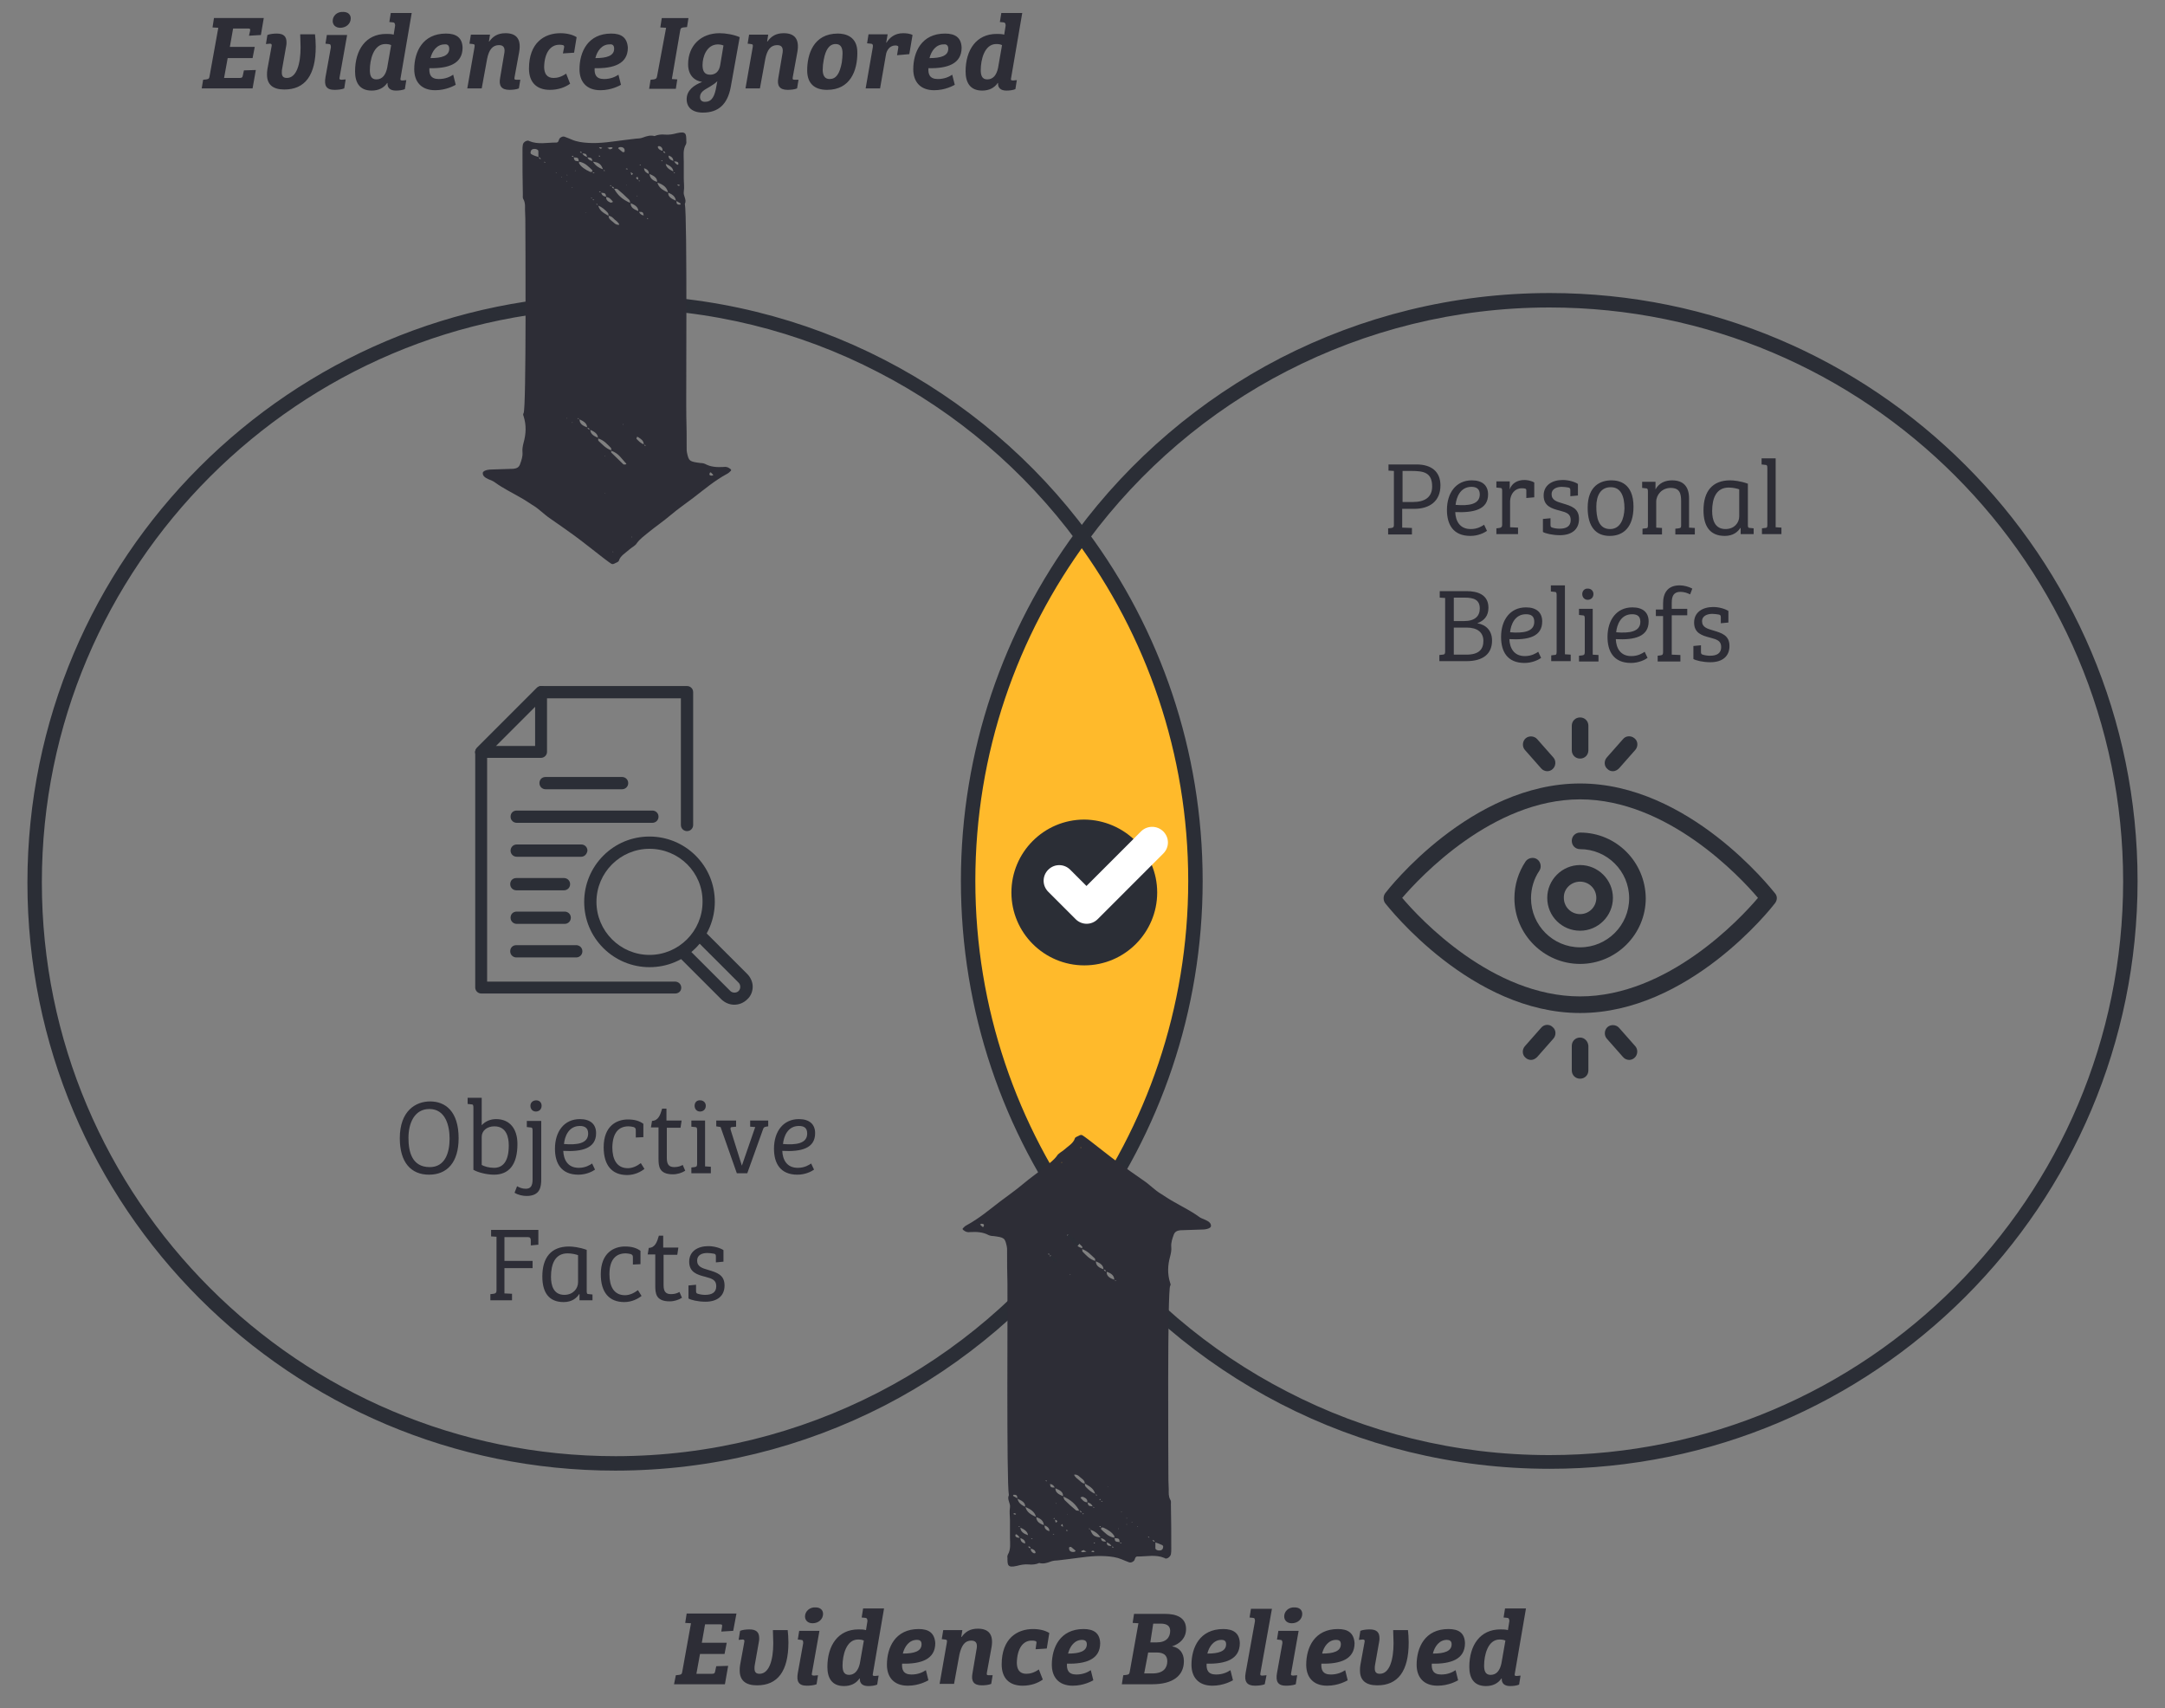
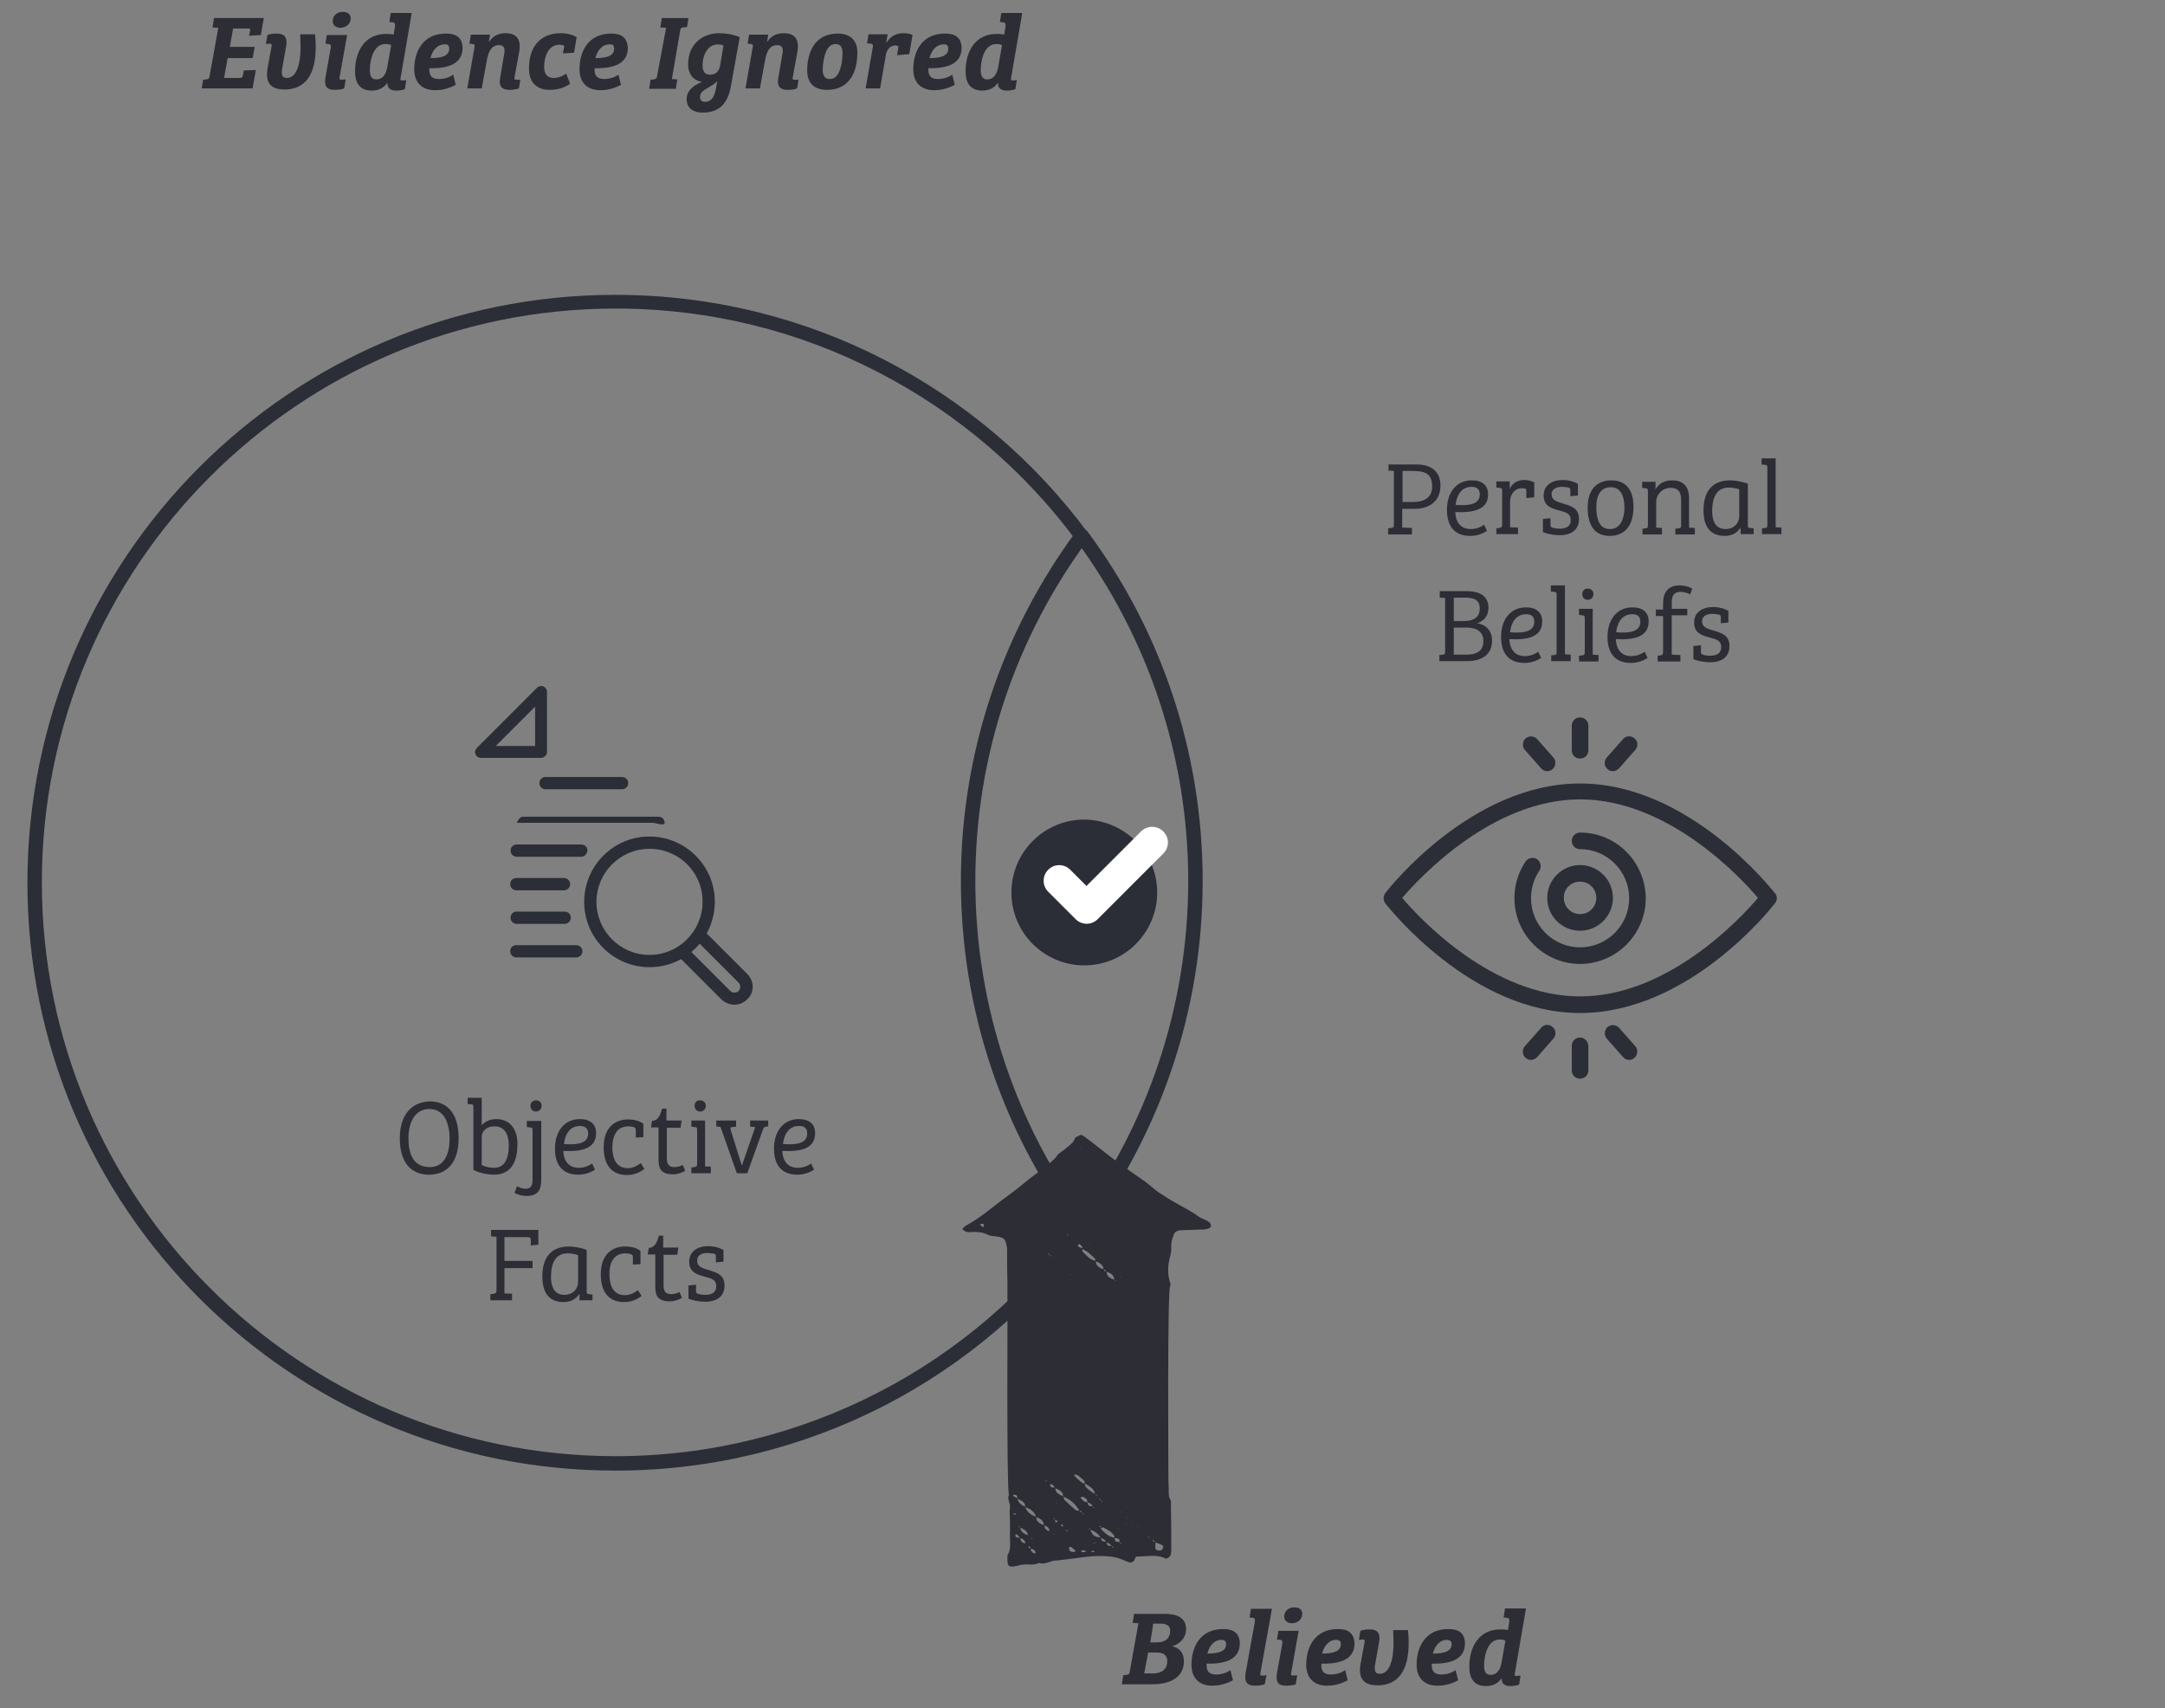
<svg xmlns="http://www.w3.org/2000/svg" version="1.1" id="Layer_1" x="0px" y="0px" viewBox="0 0 600 473.4" style="enable-background:new 0 0 600 473.4;" xml:space="preserve">
  <rect x="0" y="0" width="600" height="473.4" fill="#808080" stroke="none" />
  <style type="text/css">
	.st0{fill:#2D2D36;}
	.st1{fill:#FFBA2B;}
	.st2{fill:#2B2E36;}
	.st3{fill:#171C1F;}
	.st4{fill:#FFFFFF;}
</style>
  <path class="st0" d="M273.6,22c-1.5,0-1.8-1.2-1.8-2.6c0-2.8,1-7.2,4.3-7.2c0.7,0,1.2,0.1,1.6,0.3l-1.1,6.3  C276.2,20.7,275.3,22,273.6,22 M283.3,3.6h-5.8l-0.4,2.5l1,0.1c0.4,0,0.6,0.3,0.6,0.9l-0.4,2.5c-0.6-0.2-1.5-0.2-2.1-0.2  c-5.6,0-8.6,4.4-8.6,10.4c0,3,1.2,5.3,4.6,5.3c2,0,3.4-0.8,4.3-2.1h0.1c-0.1,1.3,0.7,2.1,2.3,2.1c0.8,0,1.8-0.1,2.5-0.4l0.4-2.5  l-1,0.1c-0.6,0-0.7-0.1-0.6-0.6L283.3,3.6z M262.8,13.5c0,2-2.1,2.6-5.2,2.6c0.5-2,1.8-3.8,3.9-3.8  C262.2,12.2,262.8,12.5,262.8,13.5 M261.9,9.3c-6.5,0-8.8,5.1-8.8,9.9c0,3.3,1.8,5.8,5.8,5.8c3.1,0,5.3-1.3,5.7-1.5l-0.7-2.8  c-0.9,0.6-2.2,1.2-4,1.2c-2.3,0-2.7-1.4-2.6-3c5.3,0.1,9.2-1.2,9.2-5.7C266.4,10.4,264.7,9.3,261.9,9.3 M248.1,12.6  c0.3,0,0.4,0,0.6,0.1c0.3,0.1,0.3,0.2,0.2,0.8l-0.3,1.8L252,15l0.9-5.3c-0.7-0.4-1.8-0.5-2.6-0.5c-2.4,0-3.8,1.3-4.6,2.6h-0.1  l0.4-2.3h-5.3l-0.4,2.5l1,0.1c0.5,0,0.7,0.3,0.6,0.9l-2,11.5h4l1.6-9.2C245.7,13.8,246.7,12.6,248.1,12.6 M232.2,9.3  c-6.8,0-8.5,5.8-8.5,10.2c0,3.6,2,5.4,5.5,5.4c6.5,0,8.4-5.4,8.4-10.2C237.7,10.1,234.3,9.3,232.2,9.3 M229.9,21.9  c-1.4,0-1.9-1.1-1.9-2.6c0-0.8,0.1-1.8,0.3-2.8c0.5-2.7,1.5-4.3,3.3-4.3c1.4,0,1.9,1,1.9,2.6c0,0.7-0.1,1.6-0.2,2.5  C232.7,20.5,231.7,21.9,229.9,21.9 M215.4,12.5c1.6,0,1.7,1.2,1.4,2.6l-1.1,6.5c-0.4,2.1,0.3,3.3,2.6,3.3c0.8,0,1.9-0.1,2.6-0.4  l0.4-2.4c-0.1,0-0.3,0-0.4,0c-0.2,0-0.4,0-0.6,0c-0.6,0-0.7-0.1-0.6-0.7l1.3-7.1c0.6-3.6-0.9-5.1-3.8-5.1c-2.2,0-3.5,0.9-4.5,2.3  h-0.1l0.3-1.9h-5.3l-0.4,2.5l0.9,0.1c0.6,0.1,0.6,0.2,0.5,0.9l-2,11.4h4l1.5-8.2C212.6,13.8,213.6,12.5,215.4,12.5 M194,26.9  c0-1.4,1.2-2,2.6-2.8c1-0.6,1.6-1,2.2-1.6l-0.3,1.6c-0.4,2.3-1.1,4.1-3,4.1C194.6,28.3,194,27.8,194,26.9 M199.6,18  c-0.3,1.9-1.4,2.7-2.8,2.7c-1.7,0-2.1-1.2-2.1-2.7c0-2.2,1.1-5.7,4.3-5.7c0.4,0,1,0.1,1.5,0.3L199.6,18z M194.8,31.2  c4.3,0,6.8-2.3,7.7-7l2.5-13.9c-1.6-0.7-3.8-1.1-5.6-1.1c-5.1,0-8.7,3.4-8.7,8.6c0,3.1,1.8,4.6,3.9,4.9c-2.3,0.9-4.3,2.3-4.3,4.8  C190.3,29.7,191.8,31.2,194.8,31.2 M182.1,21.1c-0.1,0.7-0.4,0.8-0.9,0.9l-0.9,0.1l-0.4,2.5h7.4l0.4-2.6l-1.5-0.1l2.3-13.4  c0.1-0.7,0.3-0.8,0.9-0.9l1-0.1l0.4-2.5h-7.4l-0.4,2.6l1.6,0.1L182.1,21.1z" />
  <path class="st0" d="M170.2,13.5c0,2-2.1,2.6-5.2,2.6c0.5-2,1.8-3.8,3.9-3.8C169.7,12.2,170.2,12.5,170.2,13.5 M169.4,9.3  c-6.5,0-8.8,5.1-8.8,9.9c0,3.3,1.8,5.8,5.8,5.8c3.1,0,5.3-1.3,5.7-1.5l-0.7-2.8c-0.9,0.6-2.2,1.2-4,1.2c-2.3,0-2.7-1.4-2.6-3  c5.3,0.1,9.2-1.2,9.2-5.7C173.8,10.4,172.2,9.3,169.4,9.3 M155,12.4c0.3,0,0.7,0,1,0.1c0.4,0.1,0.4,0.4,0.3,0.8l-0.3,1.5l3.1-0.2  l0.7-4.3c-1.1-0.7-2.7-1.1-4.5-1.1c-4.4,0-8.7,2.6-8.7,9.8c0,3.8,2.1,5.9,5.8,5.9c2.3,0,4.2-0.7,5.6-1.7l-1.1-2.8  c-1.3,0.9-2.4,1.2-3.5,1.2c-1.9,0-2.6-1.3-2.6-3.1C150.9,14.7,152.5,12.4,155,12.4 M138.3,12.5c1.6,0,1.7,1.2,1.4,2.6l-1.1,6.5  c-0.4,2.1,0.3,3.3,2.6,3.3c0.8,0,1.9-0.1,2.6-0.4l0.4-2.4c-0.1,0-0.3,0-0.4,0c-0.2,0-0.4,0-0.6,0c-0.6,0-0.7-0.1-0.6-0.7l1.3-7.1  c0.6-3.6-0.9-5.1-3.8-5.1c-2.2,0-3.5,0.9-4.5,2.3h-0.1l0.3-1.9h-5.3l-0.4,2.5l0.9,0.1c0.6,0.1,0.6,0.2,0.5,0.9l-2,11.4h4l1.5-8.2  C135.5,13.8,136.5,12.5,138.3,12.5 M124.5,13.5c0,2-2.1,2.6-5.2,2.6c0.5-2,1.8-3.8,3.9-3.8C123.9,12.2,124.5,12.5,124.5,13.5   M123.6,9.3c-6.5,0-8.8,5.1-8.8,9.9c0,3.3,1.8,5.8,5.8,5.8c3.1,0,5.3-1.3,5.7-1.5l-0.7-2.8c-0.9,0.6-2.2,1.2-4,1.2  c-2.3,0-2.7-1.4-2.6-3c5.3,0.1,9.2-1.2,9.2-5.7C128.1,10.4,126.4,9.3,123.6,9.3 M104.3,22c-1.5,0-1.8-1.2-1.8-2.6  c0-2.8,1-7.2,4.3-7.2c0.7,0,1.2,0.1,1.6,0.3l-1.1,6.3C106.9,20.7,106,22,104.3,22 M114.1,3.6h-5.8l-0.4,2.5l1,0.1  c0.4,0,0.6,0.3,0.6,0.9l-0.4,2.5c-0.6-0.2-1.5-0.2-2.1-0.2c-5.6,0-8.6,4.4-8.6,10.4c0,3,1.2,5.3,4.6,5.3c2,0,3.4-0.8,4.3-2.1h0.1  c-0.1,1.3,0.7,2.1,2.3,2.1c0.8,0,1.8-0.1,2.5-0.4l0.4-2.5l-1,0.1c-0.6,0-0.7-0.1-0.6-0.6L114.1,3.6z M90.6,9.6l-0.4,2.5l0.9,0.1  c0.5,0,0.6,0.3,0.6,0.9l-1.5,8.3c-0.4,2.3,0.2,3.5,2.5,3.5c0.8,0,2-0.1,2.7-0.4l0.4-2.5l-1.1,0.1c-0.6,0-0.7-0.2-0.6-0.6l2.1-11.8  H90.6z M92.2,5.8c0,1.1,0.8,1.9,2.1,1.9c1.6,0,2.9-1.1,2.9-2.6c0-1.1-0.8-1.8-2.1-1.8C93.4,3.2,92.2,4.4,92.2,5.8 M83.2,9.6  c0,0.8,0.1,2.4,0.1,3.5c0,4.6-1.1,8.5-3.8,8.5c-1.1,0-1.4-0.6-1.4-1.5c0-0.4,0-0.7,0.1-1.1l1.1-6.2c0.1-0.4,0.1-0.7,0.1-1.1  c0-1.6-0.8-2.4-2.7-2.4c-0.8,0-1.9,0.1-2.6,0.4l-0.4,2.5c1-0.1,1.1-0.1,1.1-0.1c0.3,0,0.5,0.1,0.5,0.4c0,0,0,0.3-0.1,0.7l-1.1,6  c-0.1,0.6-0.1,1-0.1,1.5c0,2.7,1.6,4.1,4.8,4.1c5.7,0,8.7-3.9,8.7-11.9c0-1.1-0.1-2.6-0.2-3.4H83.2z M55.9,24.5H70l0.9-5.1l-3.3,0.1  l-0.3,1.4c-0.1,0.6-0.3,0.7-0.9,0.7h-4.3l1-5.5H70l0.6-3.1h-6.9l0.9-5.1h4.1c0.6,0,0.7,0.1,0.6,0.7L69,9.9l3.3-0.2L73.1,5H59.3  l-0.4,2.6l1.6,0.1L58.1,21c-0.1,0.7-0.2,0.9-0.9,1l-0.9,0.1L55.9,24.5z" />
  <path class="st0" d="M413.1,464.1c-1.5,0-1.8-1.2-1.8-2.6c0-2.8,1-7.2,4.3-7.2c0.7,0,1.2,0.1,1.6,0.3l-1.1,6.3  C415.7,462.8,414.8,464.1,413.1,464.1 M422.9,445.7h-5.8l-0.4,2.5l1,0.1c0.4,0,0.6,0.3,0.6,0.9l-0.4,2.5c-0.6-0.2-1.5-0.2-2.1-0.2  c-5.6,0-8.6,4.4-8.6,10.4c0,3,1.2,5.3,4.6,5.3c2,0,3.4-0.8,4.3-2.1h0.1c-0.1,1.3,0.7,2.1,2.3,2.1c0.8,0,1.8-0.1,2.5-0.4l0.4-2.5  l-1,0.1c-0.6,0-0.7-0.1-0.6-0.6L422.9,445.7z M402.3,455.6c0,2-2.1,2.6-5.2,2.6c0.5-2,1.8-3.8,3.9-3.8  C401.7,454.4,402.3,454.7,402.3,455.6 M401.4,451.4c-6.5,0-8.8,5.1-8.8,9.9c0,3.3,1.8,5.8,5.8,5.8c3.1,0,5.3-1.3,5.7-1.5l-0.7-2.8  c-0.9,0.6-2.2,1.2-4,1.2c-2.3,0-2.7-1.4-2.6-3c5.3,0.1,9.2-1.2,9.2-5.7C405.9,452.5,404.3,451.4,401.4,451.4 M386.1,451.8  c0,0.8,0.1,2.4,0.1,3.5c0,4.6-1.1,8.5-3.8,8.5c-1.1,0-1.4-0.6-1.4-1.5c0-0.4,0-0.7,0.1-1.1l1.1-6.2c0.1-0.4,0.1-0.7,0.1-1.1  c0-1.6-0.8-2.4-2.7-2.4c-0.8,0-1.9,0.1-2.6,0.4l-0.4,2.5c1-0.1,1.1-0.1,1.1-0.1c0.3,0,0.5,0.1,0.5,0.4c0,0,0,0.3-0.1,0.7l-1.1,6  c-0.1,0.6-0.1,1-0.1,1.5c0,2.7,1.6,4.1,4.8,4.1c5.7,0,8.7-3.9,8.7-11.9c0-1.1-0.1-2.6-0.2-3.4H386.1z M371.6,455.6  c0,2-2.1,2.6-5.2,2.6c0.5-2,1.8-3.8,3.9-3.8C371.1,454.4,371.6,454.7,371.6,455.6 M370.8,451.4c-6.5,0-8.8,5.1-8.8,9.9  c0,3.3,1.8,5.8,5.8,5.8c3.1,0,5.3-1.3,5.7-1.5l-0.7-2.8c-0.9,0.6-2.2,1.2-4,1.2c-2.3,0-2.7-1.4-2.6-3c5.3,0.1,9.2-1.2,9.2-5.7  C375.2,452.5,373.6,451.4,370.8,451.4 M354.3,451.8l-0.4,2.5l0.9,0.1c0.5,0,0.6,0.3,0.6,0.9l-1.5,8.3c-0.4,2.3,0.2,3.5,2.5,3.5  c0.8,0,2-0.1,2.7-0.4l0.4-2.5l-1.1,0.1c-0.6,0-0.7-0.2-0.6-0.6l2.1-11.8H354.3z M355.9,447.9c0,1.1,0.8,1.9,2.1,1.9  c1.6,0,2.9-1.1,2.9-2.6c0-1.1-0.8-1.8-2.1-1.8C357.1,445.3,355.9,446.5,355.9,447.9 M346.7,445.7l-0.4,2.5l0.9,0.1  c0.5,0,0.6,0.3,0.6,0.9l-2.6,14.4c-0.4,2.3,0.3,3.5,2.6,3.5c0.8,0,2-0.1,2.7-0.4l0.5-2.5l-1.1,0.1c-0.6,0-0.7-0.1-0.6-0.7l3.2-17.8  H346.7z M339.8,455.6c0,2-2.1,2.6-5.2,2.6c0.5-2,1.8-3.8,3.9-3.8C339.3,454.4,339.8,454.7,339.8,455.6 M339,451.4  c-6.5,0-8.8,5.1-8.8,9.9c0,3.3,1.8,5.8,5.8,5.8c3.1,0,5.3-1.3,5.7-1.5l-0.7-2.8c-0.9,0.6-2.2,1.2-4,1.2c-2.3,0-2.7-1.4-2.6-3  c5.3,0.1,9.2-1.2,9.2-5.7C343.5,452.5,341.8,451.4,339,451.4 M319.6,449.9h2c1.6,0,2.7,0.5,2.7,2c0,1.8-1.1,3.2-3.7,3.2h-1.8  L319.6,449.9z M318.2,457.9h2.4c1.9,0,2.9,0.8,2.9,2.4c0,1.7-0.9,3.4-4.1,3.4h-2.3L318.2,457.9z M314.3,447.1l-0.4,2.6l1.6,0.1  l-2.4,13.4c-0.1,0.7-0.3,0.8-0.9,0.9l-0.9,0.1l-0.4,2.5h8.4c5.8,0,8.8-2.4,8.8-6.4c0-2.2-1.2-3.8-3.3-4.1c2.2-0.7,3.9-2.3,3.9-4.8  c0-3.3-2.8-4.2-5.8-4.2H314.3z" />
-   <path class="st0" d="M301.2,455.6c0,2-2.1,2.6-5.2,2.6c0.5-2,1.8-3.8,3.9-3.8C300.6,454.4,301.2,454.7,301.2,455.6 M300.3,451.4  c-6.5,0-8.8,5.1-8.8,9.9c0,3.3,1.8,5.8,5.8,5.8c3.1,0,5.3-1.3,5.7-1.5l-0.7-2.8c-0.9,0.6-2.2,1.2-4,1.2c-2.3,0-2.7-1.4-2.6-3  c5.3,0.1,9.2-1.2,9.2-5.7C304.8,452.5,303.1,451.4,300.3,451.4 M285.9,454.6c0.3,0,0.7,0,1,0.1c0.4,0.1,0.4,0.4,0.3,0.8L287,457  l3.1-0.2l0.7-4.3c-1.1-0.7-2.7-1.1-4.5-1.1c-4.4,0-8.7,2.6-8.7,9.8c0,3.8,2.1,5.9,5.8,5.9c2.3,0,4.2-0.7,5.6-1.7l-1.1-2.8  c-1.3,0.9-2.4,1.2-3.5,1.2c-1.9,0-2.6-1.3-2.6-3.1C281.9,456.8,283.5,454.6,285.9,454.6 M269.2,454.6c1.6,0,1.7,1.2,1.4,2.6  l-1.1,6.5c-0.4,2.1,0.3,3.3,2.6,3.3c0.8,0,1.9-0.1,2.6-0.4l0.4-2.4c-0.1,0-0.3,0-0.4,0c-0.2,0-0.4,0-0.6,0c-0.6,0-0.7-0.1-0.6-0.7  l1.3-7.1c0.6-3.6-0.9-5.1-3.8-5.1c-2.2,0-3.5,0.9-4.5,2.3h-0.1l0.3-1.9h-5.3l-0.4,2.5l0.9,0.1c0.6,0.1,0.6,0.2,0.5,0.9l-2,11.4h4  l1.5-8.2C266.5,455.9,267.4,454.6,269.2,454.6 M255.4,455.6c0,2-2.1,2.6-5.2,2.6c0.5-2,1.8-3.8,3.9-3.8  C254.9,454.4,255.4,454.7,255.4,455.6 M254.6,451.4c-6.5,0-8.8,5.1-8.8,9.9c0,3.3,1.8,5.8,5.8,5.8c3.1,0,5.3-1.3,5.7-1.5l-0.7-2.8  c-0.9,0.6-2.2,1.2-4,1.2c-2.3,0-2.7-1.4-2.6-3c5.3,0.1,9.2-1.2,9.2-5.7C259,452.5,257.4,451.4,254.6,451.4 M235.3,464.1  c-1.5,0-1.8-1.2-1.8-2.6c0-2.8,1-7.2,4.3-7.2c0.7,0,1.2,0.1,1.6,0.3l-1.1,6.3C237.9,462.8,236.9,464.1,235.3,464.1 M245,445.7h-5.8  l-0.4,2.5l1,0.1c0.4,0,0.6,0.3,0.6,0.9l-0.4,2.5c-0.6-0.2-1.5-0.2-2.1-0.2c-5.6,0-8.6,4.4-8.6,10.4c0,3,1.2,5.3,4.6,5.3  c2,0,3.4-0.8,4.3-2.1h0.1c-0.1,1.3,0.7,2.1,2.3,2.1c0.8,0,1.8-0.1,2.5-0.4l0.4-2.5l-1,0.1c-0.6,0-0.7-0.1-0.6-0.6L245,445.7z   M221.5,451.8l-0.4,2.5l0.9,0.1c0.5,0,0.6,0.3,0.6,0.9l-1.5,8.3c-0.4,2.3,0.2,3.5,2.5,3.5c0.8,0,2-0.1,2.7-0.4l0.4-2.5l-1.1,0.1  c-0.6,0-0.7-0.2-0.6-0.6l2.1-11.8H221.5z M223.1,447.9c0,1.1,0.8,1.9,2.1,1.9c1.6,0,2.9-1.1,2.9-2.6c0-1.1-0.8-1.8-2.1-1.8  C224.4,445.3,223.1,446.5,223.1,447.9 M214.2,451.8c0,0.8,0.1,2.4,0.1,3.5c0,4.6-1.1,8.5-3.8,8.5c-1.1,0-1.4-0.6-1.4-1.5  c0-0.4,0-0.7,0.1-1.1l1.1-6.2c0.1-0.4,0.1-0.7,0.1-1.1c0-1.6-0.8-2.4-2.7-2.4c-0.8,0-1.9,0.1-2.6,0.4l-0.4,2.5  c1-0.1,1.1-0.1,1.1-0.1c0.3,0,0.5,0.1,0.5,0.4c0,0,0,0.3-0.1,0.7l-1.1,6c-0.1,0.6-0.1,1-0.1,1.5c0,2.7,1.6,4.1,4.8,4.1  c5.7,0,8.7-3.9,8.7-11.9c0-1.1-0.1-2.6-0.2-3.4H214.2z M186.8,466.7h14.1l0.9-5.1l-3.3,0.1l-0.3,1.4c-0.1,0.6-0.3,0.7-0.9,0.7h-4.3  l1-5.5h6.8l0.6-3.1h-6.9l0.9-5.1h4.1c0.6,0,0.7,0.1,0.6,0.7l-0.2,1.3l3.3-0.2l0.9-4.8h-13.8l-0.4,2.6l1.6,0.1l-2.4,13.3  c-0.1,0.7-0.2,0.9-0.9,1l-0.9,0.1L186.8,466.7z" />
-   <path class="st1" d="M300,149c-19.8,26.7-31.5,59.8-31.5,95.6c0,35.8,11.7,68.9,31.5,95.6c19.8-26.7,31.5-59.8,31.5-95.6  C331.5,208.8,319.8,175.7,300,149" />
  <path class="st2" d="M299.8,148.5l-1.6-1.2c-20,27.1-31.9,60.6-31.9,96.8c0,36.2,11.8,69.7,31.9,96.8c0.4,0.5,1,0.8,1.6,0.8  c0.6,0,1.2-0.3,1.6-0.8c20-27.1,31.9-60.6,31.9-96.8c0-36.2-11.8-69.7-31.9-96.8c-0.4-0.5-1-0.8-1.6-0.8c-0.6,0-1.2,0.3-1.6,0.8  L299.8,148.5l-1.6,1.2c19.5,26.4,31.1,59.1,31.1,94.4s-11.6,68-31.1,94.4l1.6,1.2l1.6-1.2c-19.5-26.4-31.1-59.1-31.1-94.4  c0-35.4,11.6-68,31.1-94.4L299.8,148.5l-1.6,1.2L299.8,148.5z" />
-   <path class="st2" d="M298.4,340.9c14.8,20.1,34.2,36.6,56.5,48.1c22.3,11.5,47.7,18,74.6,18c45,0,85.7-18.2,115.2-47.7  c29.5-29.5,47.7-70.2,47.7-115.2c0-45-18.2-85.7-47.7-115.2c-29.5-29.5-70.2-47.7-115.2-47.7c-26.9,0-52.2,6.5-74.6,18  c-22.3,11.5-41.7,28.1-56.5,48.1c-0.7,0.9-0.5,2.1,0.4,2.8c0.9,0.7,2.1,0.5,2.8-0.4c14.5-19.6,33.3-35.7,55.1-46.9  c21.8-11.2,46.5-17.6,72.7-17.6c43.9,0,83.6,17.8,112.4,46.6c28.8,28.8,46.6,68.5,46.6,112.4c0,43.9-17.8,83.6-46.6,112.4  c-28.8,28.8-68.5,46.6-112.4,46.6c-26.2,0-50.9-6.3-72.7-17.6c-21.8-11.2-40.7-27.4-55.1-46.9c-0.7-0.9-1.9-1.1-2.8-0.4  C298,338.7,297.8,340,298.4,340.9z" />
  <path class="st2" d="M301.6,147.8c-14.8-20.1-34.2-36.6-56.5-48.1c-22.3-11.5-47.7-18-74.6-18c-45,0-85.7,18.2-115.2,47.7  C25.8,158.9,7.6,199.6,7.6,244.6c0,45,18.2,85.7,47.7,115.2c29.5,29.5,70.2,47.7,115.2,47.7c26.9,0,52.2-6.5,74.6-18  c22.3-11.5,41.7-28.1,56.5-48.1c0.7-0.9,0.5-2.1-0.4-2.8c-0.9-0.7-2.1-0.5-2.8,0.4c-14.5,19.6-33.3,35.7-55.1,46.9  c-21.8,11.2-46.5,17.6-72.7,17.6c-43.9,0-83.6-17.8-112.4-46.6c-28.8-28.8-46.6-68.5-46.6-112.4c0-43.9,17.8-83.6,46.6-112.4  c28.8-28.8,68.5-46.6,112.4-46.6c26.2,0,50.9,6.3,72.7,17.6c21.8,11.2,40.7,27.4,55.1,46.9c0.7,0.9,1.9,1.1,2.8,0.4  C302,149.9,302.2,148.7,301.6,147.8z" />
  <g>
    <path class="st0" d="M196,347.2c0.6,0,1.4,0.1,1.9,0.2c0.4,0.1,0.5,0.3,0.5,0.8v1.6l2.1-0.2v-3.2c-0.9-0.6-2.6-1.1-4.2-1.1   c-2.9,0-5.3,1.4-5.3,4.3c0,2.9,2.1,3.6,4.5,4.2c1.9,0.5,3,0.9,3,2.6c0,1.8-1.3,2.4-3.1,2.4c-0.6,0-1.4-0.1-2-0.3   c-0.4-0.1-0.5-0.3-0.5-0.8V356l-2.1,0.2v3.6c0.6,0.4,2.6,0.9,4.7,0.9c3.3,0,5.3-1.6,5.3-4.5c0-3-2.2-3.6-4.5-4.3   c-1.7-0.5-3.1-0.9-3.1-2.6C193.2,347.8,194.5,347.2,196,347.2 M183.8,347.7h3.9l0.3-2h-4.2v-3.3h-1.2c-0.5,1.7-1,3.3-2.8,3.4   l-0.3,1.8h2.1v8.6c0,2.1,0.1,4.4,4,4.4c1.2,0,2.5-0.4,3.4-1l-0.7-1.6c-0.5,0.3-1.3,0.6-2.3,0.6c-1.4,0-2.1-0.6-2.1-2.5V347.7z    M173.4,347.3c0.4,0,1,0.1,1.4,0.2c0.5,0.2,0.6,0.4,0.6,0.9v2l2.1-0.1v-3.7c-1.1-0.8-2.4-1.2-4.3-1.2c-3,0-6.7,1.7-6.7,7.7   c0,5,2.3,7.7,6.5,7.7c2.1,0,3.8-0.9,4.8-1.7l-1-1.6c-1.2,0.9-2.4,1.4-3.6,1.4c-3.1,0-4.3-2.5-4.3-5.8   C168.9,349,170.7,347.3,173.4,347.3 M160.2,355.3c0,1.8-1.4,3.5-3.8,3.5c-3,0-3.7-2.6-3.7-5c0-3.5,1.1-6.5,4.6-6.5   c1.2,0,2.4,0.3,2.9,0.5V355.3z M162.5,346.3c-1.9-0.7-3.9-0.9-4.8-0.9c-5,0-7.4,3.1-7.4,8.3c0,4.3,1.7,7.1,5.9,7.1   c2.3,0,3.6-1.1,4.3-2.2l0.1,0v1.7h3.6v-1.6l-1-0.1c-0.5,0-0.6-0.2-0.6-0.8V346.3z M149.3,340.8h-13.2v1.8l1.5,0.1v14.9   c0,0.6-0.2,0.8-0.8,0.9l-0.9,0.1v1.7h6v-1.8l-2.1-0.1v-7h7.8v-2h-7.8v-6.6h6.5c0.6,0,0.8,0.3,0.8,0.9v1.4l2.1-0.2V340.8z" />
    <path class="st0" d="M223.7,314.1c0,2.8-3.1,3.2-6.7,2.9c0.2-2.1,1.3-5,4.4-5C222.8,312,223.7,312.5,223.7,314.1 M225.9,314   c0-2.5-1.6-3.9-4.5-3.9c-4.4,0-6.9,3.5-6.9,8.2c0,4,1.7,7.2,6.5,7.2c2.2,0,3.9-0.9,4.6-1.4l-0.8-1.7c-0.6,0.4-1.8,1.2-3.7,1.2   c-3.1,0-4.2-2.3-4.3-4.7C222.1,319.2,225.9,318.2,225.9,314 M202.5,313.1c-0.1-0.5-0.1-0.8,0.4-0.8l1.1-0.1v-1.7h-5.5v1.6l1.2,0.2   l4.5,12.8h2.9l4.3-12c0.2-0.7,0.4-0.8,0.9-0.9l0.6-0.1v-1.6h-5v1.7l1.4,0.1l-3.7,10.7h0L202.5,313.1z M192.5,306.4   c0,0.9,0.6,1.6,1.5,1.6c0.9,0,1.6-0.6,1.6-1.6c0-0.9-0.7-1.5-1.5-1.5C193.1,304.8,192.5,305.5,192.5,306.4 M195.5,310.5h-3.9v1.7   l0.9,0.1c0.6,0,0.7,0.2,0.7,0.9v9.2c0,0.7-0.1,0.9-0.7,1l-0.9,0.1v1.6h5.4v-1.8l-1.6-0.1V310.5z M184.7,312.5h3.9l0.3-2h-4.2v-3.3   h-1.2c-0.5,1.7-1,3.3-2.8,3.4l-0.3,1.8h2.1v8.6c0,2.1,0.1,4.4,4,4.4c1.2,0,2.5-0.4,3.4-1l-0.7-1.6c-0.5,0.3-1.3,0.6-2.3,0.6   c-1.4,0-2.1-0.6-2.1-2.5V312.5z M174.2,312.1c0.4,0,1,0.1,1.4,0.2c0.5,0.2,0.6,0.4,0.6,0.9v2l2.1-0.1v-3.7   c-1.1-0.8-2.4-1.2-4.3-1.2c-3,0-6.7,1.7-6.7,7.7c0,5,2.3,7.7,6.5,7.7c2.1,0,3.8-0.9,4.8-1.7l-1-1.6c-1.2,0.9-2.4,1.4-3.6,1.4   c-3.1,0-4.3-2.5-4.3-5.8C169.8,313.7,171.6,312.1,174.2,312.1 M163,314.1c0,2.8-3.1,3.2-6.7,2.9c0.2-2.1,1.3-5,4.4-5   C162,312,163,312.5,163,314.1 M165.2,314c0-2.5-1.6-3.9-4.5-3.9c-4.4,0-6.9,3.5-6.9,8.2c0,4,1.7,7.2,6.5,7.2c2.2,0,3.9-0.9,4.6-1.4   l-0.8-1.7c-0.6,0.4-1.8,1.2-3.7,1.2c-3.1,0-4.2-2.3-4.3-4.7C161.3,319.2,165.2,318.2,165.2,314 M147,306.4c0,0.9,0.6,1.6,1.5,1.6   c0.9,0,1.6-0.6,1.6-1.6c0-0.9-0.6-1.5-1.5-1.5S147,305.5,147,306.4 M147.6,326.8c0,1.9-0.6,2.6-1.9,2.6c-0.9,0-1.7-0.3-2.4-0.7   l-0.7,1.8c0.9,0.6,2.3,0.9,3.3,0.9c3.8,0,4.1-2.5,4.1-4.7v-16.1H146v1.7l0.9,0.1c0.6,0,0.7,0.2,0.7,0.9V326.8z M133.5,315   c0-1.7,1.5-2.9,3.5-2.9c3.4,0,4,3.1,4,5.3c0,4.8-1.9,6.2-4.1,6.2c-1.4,0-2.7-0.4-3.4-0.8V315z M131.3,324.2   c1.2,0.7,3.7,1.3,5.6,1.3c4.1,0,6.5-2.7,6.5-8.5c0-4.3-2.2-6.9-5.9-6.9c-1.6,0-3,0.6-4,1.7v-7.6h-3.9v1.7l0.9,0.1   c0.6,0,0.7,0.2,0.7,0.9V324.2z M113.2,315.3c0-4,1.6-8,5.8-8c4.5,0,5.6,4.7,5.6,8.2c0,4-1.3,7.9-5.5,7.9   C114.2,323.4,113.2,319.2,113.2,315.3 M127.1,315.4c0-7.5-3.7-10.2-7.9-10.2c-4,0-8.4,2.6-8.4,10.2c0,6.7,3.1,10.1,8.1,10.1   C123.9,325.5,127.1,322.1,127.1,315.4" />
    <g>
-       <path class="st2" d="M187.1,275.3h-53.7c-0.9,0-1.7-0.7-1.7-1.7v-65.2c0-0.4,0.2-0.9,0.5-1.2l16.6-16.6c0.3-0.3,0.7-0.5,1.2-0.5    h40.4c0.9,0,1.7,0.7,1.7,1.7v36.8c0,0.9-0.7,1.7-1.7,1.7c-0.9,0-1.7-0.7-1.7-1.7v-35.1h-38.1L135,209.1V272h52.1    c0.9,0,1.7,0.7,1.7,1.7S188,275.3,187.1,275.3" />
      <path class="st2" d="M137.4,206.7h10.9v-10.9L137.4,206.7z M149.9,210h-16.6c-0.7,0-1.3-0.4-1.5-1c-0.3-0.6-0.1-1.3,0.4-1.8    l16.6-16.6c0.5-0.5,1.2-0.6,1.8-0.4c0.6,0.3,1,0.9,1,1.5v16.6C151.6,209.3,150.8,210,149.9,210" />
      <path class="st2" d="M172.4,218.7h-21.2c-0.9,0-1.7-0.7-1.7-1.7s0.7-1.7,1.7-1.7h21.2c0.9,0,1.7,0.7,1.7,1.7    S173.3,218.7,172.4,218.7" />
-       <path class="st2" d="M180.8,228h-37.6c-0.9,0-1.7-0.7-1.7-1.7s0.7-1.7,1.7-1.7h37.6c0.9,0,1.7,0.7,1.7,1.7S181.7,228,180.8,228" />
+       <path class="st2" d="M180.8,228h-37.6s0.7-1.7,1.7-1.7h37.6c0.9,0,1.7,0.7,1.7,1.7S181.7,228,180.8,228" />
      <path class="st2" d="M161.1,237.4h-17.9c-0.9,0-1.7-0.7-1.7-1.7c0-0.9,0.7-1.7,1.7-1.7h17.9c0.9,0,1.7,0.7,1.7,1.7    C162.7,236.6,162,237.4,161.1,237.4" />
      <path class="st2" d="M156.3,246.7h-13.2c-0.9,0-1.7-0.7-1.7-1.7s0.7-1.7,1.7-1.7h13.2c0.9,0,1.7,0.7,1.7,1.7    S157.2,246.7,156.3,246.7" />
      <path class="st2" d="M156.5,256h-13.3c-0.9,0-1.7-0.7-1.7-1.7s0.7-1.7,1.7-1.7h13.3c0.9,0,1.7,0.7,1.7,1.7S157.4,256,156.5,256" />
      <path class="st2" d="M159.7,265.3h-16.6c-0.9,0-1.7-0.7-1.7-1.7s0.7-1.7,1.7-1.7h16.6c0.9,0,1.7,0.7,1.7,1.7    S160.6,265.3,159.7,265.3" />
      <path class="st2" d="M180,235.2c-8.1,0-14.7,6.6-14.7,14.7c0,8.1,6.6,14.7,14.7,14.7c8.1,0,14.7-6.6,14.7-14.7    C194.8,241.8,188.2,235.2,180,235.2 M180,268c-4.8,0-9.4-1.9-12.8-5.3c-3.4-3.4-5.3-7.9-5.3-12.8c0-4.8,1.9-9.4,5.3-12.8    c3.4-3.4,7.9-5.3,12.8-5.3c4.8,0,9.4,1.9,12.8,5.3c3.4,3.4,5.3,7.9,5.3,12.8c0,4.8-1.9,9.4-5.3,12.8    C189.4,266.1,184.9,268,180,268" />
      <path class="st2" d="M203.5,278.4c-1.3,0-2.5-0.5-3.5-1.4l-12-12c-0.7-0.7-0.7-1.7,0-2.4c0.7-0.7,1.7-0.7,2.4,0l12,12    c0.6,0.6,1.7,0.6,2.3,0c0.6-0.6,0.6-1.7,0-2.3l-12-12c-0.7-0.7-0.7-1.7,0-2.4s1.7-0.7,2.4,0l12,12c0.9,0.9,1.5,2.2,1.5,3.5    s-0.5,2.6-1.5,3.5C206.1,277.9,204.8,278.4,203.5,278.4" />
    </g>
  </g>
  <g>
    <path class="st0" d="M474.5,170.1c0.6,0,1.4,0.1,1.9,0.2c0.4,0.1,0.5,0.3,0.5,0.8v1.6l2.1-0.2v-3.2c-0.9-0.6-2.6-1.1-4.2-1.1   c-2.9,0-5.3,1.4-5.3,4.3c0,2.9,2.1,3.6,4.5,4.2c1.9,0.5,3,0.9,3,2.6c0,1.8-1.3,2.4-3.1,2.4c-0.6,0-1.4-0.1-2-0.3   c-0.4-0.1-0.5-0.3-0.5-0.8v-1.8l-2.1,0.2v3.6c0.6,0.4,2.6,0.9,4.7,0.9c3.3,0,5.3-1.6,5.3-4.5c0-3-2.2-3.6-4.5-4.3   c-1.7-0.5-3.1-0.9-3.1-2.6C471.7,170.7,473.1,170.1,474.5,170.1 M460.9,180.6c0,0.7-0.1,0.9-0.7,1l-0.8,0.1v1.6h6.3v-1.8l-2.4-0.1   v-10.9h4.3v-1.8h-4.3V167c0-1.9,0.6-3,2.4-3c1,0,1.9,0.3,2.7,0.7l0.6-1.6c-0.9-0.5-2.3-0.9-3.5-0.9c-3.4,0-4.6,2.2-4.6,5v1.7h-2   v1.8h2V180.6z M454.6,172.3c0,2.8-3.1,3.2-6.7,2.9c0.2-2.1,1.3-5,4.4-5C453.7,170.2,454.6,170.7,454.6,172.3 M456.9,172.2   c0-2.5-1.6-3.9-4.5-3.9c-4.4,0-6.9,3.5-6.9,8.2c0,4,1.7,7.2,6.5,7.2c2.2,0,3.9-0.9,4.6-1.4l-0.8-1.7c-0.6,0.4-1.8,1.2-3.7,1.2   c-3.1,0-4.2-2.3-4.3-4.7C453,177.4,456.9,176.4,456.9,172.2 M438.5,164.6c0,0.9,0.6,1.6,1.5,1.6s1.6-0.6,1.6-1.6   c0-0.9-0.7-1.5-1.5-1.5C439.2,163,438.5,163.7,438.5,164.6 M441.5,168.7h-3.9v1.7l0.9,0.1c0.6,0,0.7,0.2,0.7,0.9v9.2   c0,0.7-0.1,0.9-0.7,1l-0.9,0.1v1.6h5.4v-1.8l-1.6-0.1V168.7z M431.4,180.6c0,0.7-0.1,0.9-0.7,0.9l-0.8,0.1v1.6h5.4v-1.8l-1.6-0.1   v-19.1h-3.9v1.7l0.9,0.1c0.6,0,0.7,0.2,0.7,0.9V180.6z M425.2,172.3c0,2.8-3.1,3.2-6.7,2.9c0.2-2.1,1.3-5,4.4-5   C424.3,170.2,425.2,170.7,425.2,172.3 M427.4,172.2c0-2.5-1.6-3.9-4.5-3.9c-4.4,0-6.9,3.5-6.9,8.2c0,4,1.7,7.2,6.5,7.2   c2.2,0,3.9-0.9,4.6-1.4l-0.8-1.7c-0.6,0.4-1.8,1.2-3.7,1.2c-3.1,0-4.2-2.3-4.3-4.7C423.6,177.4,427.4,176.4,427.4,172.2    M402.8,165.6h3.1c2.4,0,4.2,0.5,4.2,3c0,2.1-1.3,3.5-4.4,3.5h-2.8V165.6z M402.8,173.9h3.7c2.9,0,4.6,1.3,4.6,3.7   c0,2.2-1.1,3.8-4.7,3.8h-3.5V173.9z M406.4,163.8h-7.4v1.8l1.5,0.1v14.9c0,0.6-0.2,0.8-0.7,0.8l-0.9,0.1v1.7h7.5   c4.6,0,7.1-2,7.1-5.7c0-2.8-1.7-4.4-4.1-4.8c1.9-0.7,3.1-2,3.1-4.3C412.5,164.7,409.4,163.8,406.4,163.8" />
    <path class="st0" d="M489.8,145.4c0,0.7-0.1,0.9-0.7,0.9l-0.8,0.1v1.6h5.4v-1.8l-1.6-0.1v-19.1h-3.9v1.7l0.9,0.1   c0.6,0,0.7,0.2,0.7,0.9V145.4z M482,143.1c0,1.8-1.4,3.5-3.8,3.5c-3,0-3.7-2.6-3.7-5c0-3.5,1.1-6.5,4.6-6.5c1.2,0,2.4,0.3,2.9,0.5   V143.1z M484.3,134c-1.9-0.7-3.9-0.9-4.8-0.9c-5,0-7.4,3.1-7.4,8.3c0,4.3,1.7,7.1,5.9,7.1c2.3,0,3.6-1.1,4.3-2.2l0.1,0v1.7h3.6   v-1.6l-1-0.1c-0.5,0-0.6-0.2-0.6-0.8V134z M458.9,133.5h-3.8v1.7l0.9,0.1c0.6,0,0.7,0.2,0.7,0.9v9.4c0,0.6-0.1,0.8-0.7,0.8   l-0.8,0.1v1.6h5.4v-1.8l-1.6-0.1V139c0-1.9,1.6-3.8,4-3.8c2.5,0,2.9,1.5,2.9,3.7v6.7c0,0.6-0.1,0.7-0.7,0.8l-0.9,0.1v1.6h5.4v-1.8   l-1.6-0.1v-8.1c0-3.3-1.6-5-4.7-5c-1.9,0-3.6,0.7-4.6,2.5V133.5z M440,140.7c0,5.3,2.3,7.8,6.1,7.8c3.8,0,6.6-2.4,6.6-8.1   c0-6.6-4.1-7.3-6.1-7.3C443.6,133.1,440,134.6,440,140.7 M446.2,146.6c-3.3,0-3.8-3.4-3.8-6.2c0-3.1,1.2-5.4,4-5.4   c2.8,0,3.8,2.5,3.8,5.9C450.1,143.9,449,146.6,446.2,146.6 M432.8,134.9c0.6,0,1.4,0.1,1.9,0.2c0.4,0.1,0.5,0.3,0.5,0.8v1.6   l2.1-0.2v-3.2c-0.9-0.6-2.6-1.1-4.2-1.1c-2.9,0-5.3,1.4-5.3,4.3c0,2.9,2.1,3.6,4.5,4.2c1.9,0.5,3,0.9,3,2.6c0,1.8-1.3,2.4-3.1,2.4   c-0.6,0-1.4-0.1-2-0.3c-0.4-0.1-0.5-0.3-0.5-0.8v-1.8l-2.1,0.2v3.6c0.6,0.4,2.6,0.9,4.7,0.9c3.3,0,5.3-1.6,5.3-4.5   c0-3-2.2-3.6-4.5-4.3c-1.7-0.5-3.1-0.9-3.1-2.6C430,135.5,431.4,134.9,432.8,134.9 M421.7,135.3c0.4,0,0.7,0,1,0.1   c0.3,0.1,0.3,0.3,0.3,0.6v2l2.2-0.2v-4.1c-0.8-0.5-2-0.7-2.7-0.7c-2.2,0-3.6,1.1-4.1,2.6v-2.2h-3.7v1.7l1,0.1   c0.5,0,0.6,0.2,0.6,0.8v9.4c0,0.6-0.2,0.8-0.8,0.9l-0.8,0.1v1.6h6v-1.8l-2.2-0.1v-7.3C418.6,136.9,419.8,135.3,421.7,135.3    M410.1,137c0,2.8-3.1,3.2-6.7,2.9c0.2-2.1,1.3-5,4.4-5C409.2,134.9,410.1,135.5,410.1,137 M412.4,137c0-2.5-1.6-3.9-4.5-3.9   c-4.4,0-6.9,3.5-6.9,8.2c0,4,1.7,7.2,6.5,7.2c2.2,0,3.9-0.9,4.6-1.4l-0.8-1.7c-0.6,0.4-1.8,1.2-3.7,1.2c-3.1,0-4.2-2.3-4.3-4.7   C408.5,142.1,412.4,141.2,412.4,137 M388.7,139v-8.5h2.5c3.3,0,5.7,0.4,5.7,4.3c0,3.1-2.2,4.3-5.3,4.3H388.7z M384.8,128.6v1.8   l1.5,0.1v14.9c0,0.6-0.1,0.8-0.7,0.9l-0.9,0.1v1.7h6.6v-1.8l-2.7-0.1v-5.2h3.3c4.3,0,7.3-2.1,7.3-6.5c0-3.8-2.5-5.8-6.6-5.8H384.8z   " />
    <path class="st2" d="M427.1,284.8l-4.5,5.1c-0.8,0.9-0.8,2.4,0.2,3.2c0.4,0.4,1,0.6,1.5,0.6c0.6,0,1.2-0.3,1.7-0.8l4.5-5.1   c0.8-0.9,0.8-2.4-0.2-3.2C429.4,283.7,427.9,283.8,427.1,284.8 M448.7,284.8c-0.8-0.9-2.3-1-3.2-0.2c-0.9,0.8-1,2.3-0.2,3.2   l4.5,5.1c0.4,0.5,1.1,0.8,1.7,0.8c0.5,0,1.1-0.2,1.5-0.6c0.9-0.8,1-2.3,0.2-3.2L448.7,284.8z M437.9,287.5c-1.3,0-2.3,1-2.3,2.3   v6.8c0,1.3,1,2.3,2.3,2.3s2.3-1,2.3-2.3v-6.8C440.1,288.5,439.1,287.5,437.9,287.5 M427.1,212.9c0.4,0.5,1.1,0.8,1.7,0.8   c0.5,0,1.1-0.2,1.5-0.6c0.9-0.8,1-2.3,0.2-3.2l-4.5-5.1c-0.8-0.9-2.3-1-3.2-0.2c-0.9,0.8-1,2.3-0.2,3.2L427.1,212.9z M447,213.7   c0.6,0,1.2-0.3,1.7-0.8l4.5-5.1c0.8-0.9,0.8-2.4-0.2-3.2c-0.9-0.8-2.4-0.8-3.2,0.2l-4.5,5.1c-0.8,0.9-0.8,2.4,0.2,3.2   C445.9,213.5,446.4,213.7,447,213.7 M437.9,210.2c1.3,0,2.3-1,2.3-2.3v-6.8c0-1.3-1-2.3-2.3-2.3s-2.3,1-2.3,2.3v6.8   C435.6,209.2,436.6,210.2,437.9,210.2 M437.9,230.7c-1.3,0-2.3,1-2.3,2.3c0,1.3,1,2.3,2.3,2.3c7.5,0,13.6,6.1,13.6,13.6   c0,7.5-6.1,13.6-13.6,13.6c-7.5,0-13.6-6.1-13.6-13.6c0-2.7,0.8-5.4,2.3-7.6c0.7-1,0.4-2.5-0.6-3.2c-1-0.7-2.5-0.4-3.2,0.6   c-2,3-3.1,6.5-3.1,10.2c0,10,8.2,18.2,18.2,18.2c10,0,18.2-8.2,18.2-18.2C456,238.8,447.9,230.7,437.9,230.7 M437.9,244.3   c2.5,0,4.5,2,4.5,4.5c0,2.5-2,4.5-4.5,4.5c-2.5,0-4.5-2-4.5-4.5C433.3,246.3,435.4,244.3,437.9,244.3 M437.9,257.9   c5,0,9.1-4.1,9.1-9.1c0-5-4.1-9.1-9.1-9.1c-5,0-9.1,4.1-9.1,9.1C428.8,253.9,432.9,257.9,437.9,257.9 M437.9,276.1   c-24.3,0-44.4-21.5-49.3-27.3c4.9-5.7,25-27.3,49.3-27.3c24.3,0,44.4,21.5,49.3,27.3C482.3,254.6,462.2,276.1,437.9,276.1    M491.9,247.5c-1-1.2-23.9-30.4-54-30.4c-30.2,0-53.1,29.2-54,30.4c-0.6,0.8-0.6,2,0,2.8c1,1.2,23.9,30.4,54,30.4   c30.2,0,53.1-29.2,54-30.4C492.6,249.4,492.6,248.3,491.9,247.5" />
  </g>
  <path class="st3" d="M296.4,244.6c0-2,1.6-3.6,3.6-3.6c2,0,3.6,1.6,3.6,3.6s-1.6,3.6-3.6,3.6C298,248.2,296.4,246.6,296.4,244.6" />
  <g>
-     <path class="st0" d="M183.6,41.8c-0.7-0.2-1.2-0.5-1.3-1.1c0-0.1,0.1-0.2,0.2-0.2c0.1,0,0.2,0,0.3,0   C183.4,40.7,183.7,41.2,183.6,41.8 M173.1,42c-0.1,0.2-0.4,0.2-0.6,0.1c-0.4-0.3-0.8-0.7-1.2-1c0,0,0.2-0.3,0.3-0.3   c1-0.2,1.6,0.3,1.5,1C173.1,41.9,173.1,42,173.1,42 M184.4,42.4c-0.4,0-0.6-0.2-0.6-0.5C184.1,41.9,184.3,42.1,184.4,42.4    M162.7,43.5c-0.6-0.2-1.1-0.5-1.3-1C162.5,42.6,162.5,42.7,162.7,43.5 M166.1,43.4c-0.1-0.1-0.1-0.1-0.2-0.2   c0.1,0,0.1-0.1,0.2-0.1c0.1,0.1,0.2,0.1,0.2,0.2C166.3,43.4,166.1,43.4,166.1,43.4 M186.6,44.6c-0.9-0.3-1.4-0.8-1.3-1.5   C186.2,43.4,186.6,43.9,186.6,44.6 M183.2,44.5c0.4-0.2,0.4,0,0.4,0.2C183.4,44.6,183.3,44.5,183.2,44.5 M162.8,43.6   c1.1,0.1,1.2,0.2,1.4,1C163.5,44.5,163,44.2,162.8,43.6 M159,43.6c1.2,0.1,1.3,0.1,1.4,1.1C159.2,44.6,159.2,44.5,159,43.6    M149.3,43.6c0.3,0,0.5,0.2,0.6,0.5C149.6,44.1,149.4,43.9,149.3,43.6 M158.9,43.5c-0.2-0.1-0.3-0.1-0.5-0.2   C158.9,43,158.9,43.3,158.9,43.5 M161.2,42.4c-0.2-0.1-0.3-0.1-0.5-0.2C161.2,41.8,161.1,42.1,161.2,42.4 M147.4,42.8   c-0.5-0.2-0.4-0.7-0.2-1.1c0.2-0.4,0.7-0.5,1.3-0.4c0.4,0.1,0.7,0.3,0.7,0.6c0,0.5,0,1.1,0,1.6C148.6,43.3,147.9,43.1,147.4,42.8    M168.3,41c0.3-0.1,0.6-0.2,0.9-0.2c0.1,0,0.2,0,0.3,0c0.1,0,0.2,0.1,0.3,0.2c-0.1,0.1-0.2,0.2-0.4,0.3c-0.1,0-0.2,0-0.4,0.1   C168.8,41.2,168.6,41.1,168.3,41 M166,41c0.1-0.1,0.2-0.2,0.3-0.2c0.2,0,0.4,0.1,0.6,0.2c-0.2,0.1-0.3,0.2-0.4,0.2   C166.3,41.2,166.2,41,166,41 M187.9,45c0.1,0.1,0.1,0.3,0.1,0.5c-0.1,0.2-0.3,0.2-0.5,0c-0.3-0.2-0.5-0.5-0.7-0.8   C187.2,44.8,187.6,44.7,187.9,45 M186.6,47.5c-1.1-0.5-2-1.1-2.1-2.1C185.6,45.9,186.5,46.4,186.6,47.5 M187.1,47.9   c-0.4,0.2-0.4,0-0.4-0.1C186.9,47.8,187,47.8,187.1,47.9 M178.5,46.6c0.9,0.3,1.4,0.8,1.3,1.6C178.9,47.8,178.5,47.3,178.5,46.6    M175.1,48.5c-0.1-0.1-0.2-0.1-0.2-0.2c0-0.2-0.1-0.4-0.1-0.6c0.2,0.1,0.4,0.3,0.6,0.4C175.4,48.2,175.2,48.4,175.1,48.5    M182.1,50.4c-1.3-0.4-2-1.1-2.1-2.2C181.2,48.7,182.2,49.3,182.1,50.4 M185.1,53.3c-1.5-0.6-2.6-1.4-2.9-2.7   C183.8,51.1,184.9,52,185.1,53.3 M188.5,51.3c-0.1,0.1-0.3,0.2-0.4,0.2c-0.1,0-0.3-0.2-0.4-0.2c0.1-0.1,0.2-0.2,0.2-0.2   C188.2,51.2,188.3,51.3,188.5,51.3 M187.3,55.6c-1.1-0.5-2.2-1-2.1-2.2C186.5,53.9,187.2,54.6,187.3,55.6 M176.5,54.2l0.2,0.1   l-0.2,0.1L176.5,54.2z M174.6,56.2c-2.1-0.9-3.5-2.2-4.4-3.9c0.3,0,0.8,0,0.9,0.1c1.1,0.9,2.1,1.8,3.1,2.8   C174.6,55.5,174.6,55.9,174.6,56.2 M188.5,56.3c0.2,0.2,0.2,0.4-0.1,0.4c-0.2,0-0.5,0-0.6-0.1c-0.4-0.2-0.3-0.6-0.3-0.9   C187.8,55.9,188.1,56.1,188.5,56.3 M176.9,58.5c-1.2-0.5-2.2-1-2.1-2.2C176,56.8,176.9,57.4,176.9,58.5 M178.4,59.7   c-0.7-0.1-1.1-0.5-1.3-1C178.2,58.7,178.2,58.8,178.4,59.7 M165.8,57c1.1,0.4,1.8,1.1,2.5,1.8c0.3,0.3,0.4,0.6,0.3,1   C166.7,58.7,166.2,58.2,165.8,57 M170.3,60.8c1.1,0.8,1.6,1.6,1.1,1.5c-0.9,0-1.3-0.7-1.9-1.1c-0.5-0.4-0.9-0.8-0.8-1.4   C169.5,59.9,169.9,60.4,170.3,60.8 M179.7,60.6c-0.4,0.2-0.4,0-0.4-0.2C179.4,60.5,179.5,60.5,179.7,60.6 M162.2,58.8l0.2,0   l-0.1,0.1L162.2,58.8z M165.2,56.6c0.4-0.2,0.4,0,0.4,0.2C165.5,56.7,165.4,56.7,165.2,56.6 M168,54.6c1,0.1,1.3,0.7,1.8,1.2   c0.1,0.1,0,0.2,0,0.2c-0.2,0.1-0.5,0.2-0.7,0.1C168.4,55.8,167.9,55.3,168,54.6 M164.3,55.2c0.1,0.1,0.3,0.1,0.4,0.2   C164.3,55.6,164.3,55.4,164.3,55.2 M163.7,54.9c0.4-0.2,0.4,0,0.4,0.1C164,55,163.9,54.9,163.7,54.9 M166.6,53.4   c1.2,0.1,1.2,0.2,1.4,1.1C167.1,54.4,166.8,54,166.6,53.4 M166,53.1c0.5-0.2,0.4,0,0.4,0.2C166.3,53.3,166.1,53.2,166,53.1    M169.6,51.7c0.3,0,0.5,0.2,0.6,0.5C169.8,52.2,169.6,52,169.6,51.7 M158.5,51.9l0.2,0l-0.1,0.2L158.5,51.9z M173.5,51.3l0.2,0   l-0.1,0.1L173.5,51.3z M169,51.4c0.4-0.2,0.4,0,0.4,0.2C169.2,51.5,169.1,51.5,169,51.4 M177,50c0.1,0,0.3,0.1,0.4,0.1   C177,50.4,177.1,50.2,177,50 M157,50.2l0.2-0.1l0,0.2L157,50.2z M176.3,49.4c-0.1-0.1,0.2-0.3,0.3-0.4c0.1,0.1,0.2,0.1,0.2,0.2   c0,0.2,0.1,0.4,0.1,0.6C176.7,49.7,176.4,49.6,176.3,49.4 M155.5,49l0.2,0l-0.1,0.2L155.5,49z M157.1,48.4l0.2,0.1l-0.2,0.1   L157.1,48.4z M164.3,47.7c0.2,0.1,0.3,0.1,0.5,0.2C164.3,48.1,164.3,47.9,164.3,47.7 M154,47.9l0.2-0.1l0,0.2L154,47.9z    M167.3,47.1c0.1,0.1,0.3,0.1,0.4,0.2C167.3,47.5,167.3,47.3,167.3,47.1 M173.9,47c-0.2-0.1-0.3-0.1-0.5-0.2   C173.9,46.5,173.9,46.8,173.9,47 M177.6,45.8c-0.1,0-0.3-0.1-0.4-0.1C177.6,45.4,177.6,45.7,177.6,45.8 M167.1,46.9   c-1.3-0.4-2.2-1.2-2.8-2.1C166,45,166.6,45.5,167.1,46.9 M163.5,47.6c-1.3-0.6-2.4-1.3-3-2.3c-0.1-0.1,0-0.3,0-0.5   c1.7,0.3,2.6,1.4,3.6,2.3c0.1,0.1,0,0.3,0,0.5C164,47.6,163.7,47.7,163.5,47.6 M159.3,47.3l0.2-0.1l0,0.2L159.3,47.3z M150.8,44.8   c0.1,0.1,0.3,0.1,0.4,0.2C150.8,45.2,150.9,45,150.8,44.8 M157.2,115.9l-0.1,0.1l-0.1-0.2L157.2,115.9z M160.4,116.1   c-0.1,0-0.3-0.1-0.4-0.1C160.4,115.7,160.4,116,160.4,116.1 M162.7,118.4c-1.2-0.4-2.1-1-2.1-2.2   C161.7,116.7,162.7,117.3,162.7,118.4 M172.8,117.7l-0.2-0.1l0.2-0.1L172.8,117.7z M163.4,119c-0.4,0-0.5-0.2-0.6-0.5   C163.2,118.6,163.4,118.8,163.4,119 M158.5,117l0.2,0l-0.1,0.2L158.5,117z M165.7,121.3c-1.2-0.5-2.1-1.1-2.1-2.2   C164.7,119.6,165.7,120.2,165.7,121.3 M176.8,121.1c0.8,0.5,1.6,1,1.6,2c-0.9-0.3-1.4-0.9-2-1.5c-0.1-0.1,0.1-0.3,0.1-0.5   C176.5,121.1,176.7,121,176.8,121.1 M179,123.4c-0.4,0.3-0.4,0-0.4-0.2C178.7,123.3,178.8,123.3,179,123.4 M169.4,124.8   c-1.6-0.6-2.5-1.7-3.5-2.6c-0.2-0.2-0.1-0.5-0.1-0.7c1.6,0.5,2.5,1.6,3.5,2.6C169.4,124.2,169.4,124.5,169.4,124.8 M173.5,128.4   c0.2,0.2,0,0.3-0.3,0.3c-0.1,0-0.3,0-0.4,0c-1.1-1.1-2.3-2.2-3.4-3.3c-0.1-0.1,0-0.3,0-0.5C171.5,125.6,172.3,127.2,173.5,128.4    M167.5,126.4l0.1-0.1l0.1,0.2L167.5,126.4z M197.1,131c0.2,0.2,0.4,0.4,0.6,0.6c-0.2,0.1-0.3,0.2-0.4,0.2c-0.4,0-0.7-0.1-0.7-0.4   c0-0.1,0.1-0.3,0.2-0.5C196.9,130.9,197,130.9,197.1,131 M167.7,136.8l-0.2,0l0.1-0.1L167.7,136.8z M175.2,148.8l-0.2,0.1l0-0.2   L175.2,148.8z M170,152.9l-0.2,0.1l0-0.2L170,152.9z M144.9,40.1c-0.1,0.5-0.1,1-0.1,1.4c0,4.1,0,8.3,0.1,12.4c0,0.5-0.1,1,0.2,1.4   c0.5,0.9,0.4,1.9,0.4,2.8c0.1,1.6,0.1,3.3,0.1,4.9c0,1,0.3,50.5-0.5,51.5c-0.2,0.2-0.1,0.6,0,0.8c0.8,2.5,0.7,4.9,0,7.4   c-0.2,0.8-0.4,1.7-0.3,2.6c0.1,1.2-0.3,2.3-0.7,3.4c-0.3,0.8-0.9,1.1-1.8,1.2c-2,0.1-4,0.1-6,0.2c-1.4,0-2.4,0.4-2.5,0.9   c-0.1,0.9,0.7,1.4,1.6,1.8c0.7,0.3,1.3,0.5,1.8,0.9c2.2,1.6,4.7,2.8,7.1,4.2c1.1,0.6,2.1,1.3,3.2,2c1.9,1.1,3.2,2.6,5,3.8   c2.3,1.6,4.6,3.2,6.8,4.8c2.7,2,5.3,4.1,7.9,6.1c0.7,0.5,1.4,1.1,2.2,1.6c0.3,0.2,0.7,0.1,1-0.1c0.4-0.2,1-0.4,1.1-0.7   c0.4-1.4,1.9-2.2,3-3.2c0.7-0.6,1.6-1,2-1.7c0.8-1.1,2-2,3.1-2.9c2.1-1.7,4.3-3.2,6.3-4.9c2-1.7,4.2-3.2,6.3-4.8   c3-2.3,5.8-4.7,9.3-6.6c0.4-0.2,0.7-0.5,1-0.8c0.3-0.3,0-0.5-0.3-0.7c-0.5-0.4-1.1-0.5-1.7-0.4c-1.8,0.1-3.5,0-5-0.8   c-0.4-0.2-0.9-0.3-1.4-0.3c-3-0.4-3.2-0.5-3.7-2.8c-0.1-0.4-0.1-0.8-0.1-1.1c0-3.1,0-6.2-0.1-9.2c-0.1-3.4,0.3-55.3-0.4-58.7   c0.6-1.2-0.5-2.2-0.3-3.4c0.2-1.2,0-2.5,0-3.7c0-1.5,0-3.1,0-4.6c0-1.6-0.3-3.3,0.6-4.8c0.2-0.4,0.1-0.9,0.1-0.8   c0-2.1,0-2.9-2.6-2.3c-1.1,0.3-2.2,0.5-3.3,0.4c-1-0.1-2,0-2.9,0.4c-1.2-0.3-2.1,0-3.2,0.4c-0.5,0.2-1.2,0.3-1.8,0.3   c-1.1,0.1-2.2,0.3-3.3,0.4c-3.3,0.4-6.6,1-10,0.8c-1.7-0.1-3.2-0.3-4.6-0.9c-0.6-0.3-1.3-0.5-2-0.8c-0.5-0.2-1.2,0.1-1.5,0.6   c-0.2,0.4-0.2,1.1-1,1c-2.4,0-4.9,0.6-7.3-0.4C146.2,38.7,145,39.3,144.9,40.1" />
    <path class="st0" d="M285.7,429.1c0.7,0.2,1.2,0.5,1.3,1.1c0,0.1-0.1,0.2-0.2,0.2c-0.1,0-0.2,0-0.3,0   C285.9,430.1,285.6,429.7,285.7,429.1 M296.3,428.8c0.1-0.2,0.4-0.2,0.6-0.1c0.4,0.3,0.8,0.7,1.2,1c0,0-0.2,0.3-0.3,0.3   c-1,0.2-1.6-0.3-1.5-1C296.2,429,296.2,428.9,296.3,428.8 M285,428.5c0.4,0,0.6,0.2,0.6,0.5C285.2,429,285,428.8,285,428.5    M306.7,427.4c0.6,0.2,1.1,0.5,1.3,1C306.9,428.3,306.8,428.2,306.7,427.4 M303.3,427.4c0.1,0.1,0.1,0.1,0.2,0.2   c-0.1,0-0.1,0.1-0.2,0.1c-0.1-0.1-0.2-0.1-0.2-0.2C303.1,427.5,303.2,427.5,303.3,427.4 M282.8,426.2c0.9,0.3,1.4,0.8,1.3,1.5   C283.2,427.5,282.8,427,282.8,426.2 M286.2,426.4c-0.4,0.2-0.4,0-0.4-0.2C285.9,426.3,286,426.3,286.2,426.4 M306.5,427.2   c-1.1-0.1-1.2-0.2-1.4-1C305.9,426.4,306.3,426.7,306.5,427.2 M310.3,427.3c-1.2-0.1-1.3-0.1-1.4-1.1   C310.1,426.3,310.2,426.3,310.3,427.3 M320,427.2c-0.3,0-0.5-0.2-0.6-0.5C319.8,426.8,320,427,320,427.2 M310.4,427.4   c0.2,0.1,0.3,0.1,0.5,0.2C310.4,427.8,310.5,427.6,310.4,427.4 M308.2,428.5c0.2,0.1,0.3,0.1,0.5,0.2   C308.2,429,308.2,428.7,308.2,428.5 M322,428.1c0.5,0.2,0.4,0.7,0.2,1.1c-0.2,0.4-0.7,0.5-1.3,0.4c-0.4-0.1-0.7-0.3-0.7-0.6   c0-0.5,0-1.1,0-1.6C320.8,427.6,321.4,427.8,322,428.1 M301.1,429.9c-0.3,0.1-0.6,0.2-0.9,0.2c-0.1,0-0.2,0-0.3,0   c-0.1,0-0.2-0.1-0.3-0.2c0.1-0.1,0.2-0.2,0.4-0.3c0.1,0,0.2,0,0.4-0.1C300.5,429.7,300.8,429.8,301.1,429.9 M303.3,429.9   c-0.1,0.1-0.2,0.2-0.3,0.2c-0.2,0-0.4-0.1-0.6-0.2c0.2-0.1,0.3-0.2,0.4-0.2C303.1,429.7,303.2,429.8,303.3,429.9 M281.5,425.8   c-0.1-0.1-0.1-0.3-0.1-0.5c0.1-0.2,0.3-0.2,0.5,0c0.3,0.2,0.5,0.5,0.7,0.8C282.2,426.1,281.8,426.1,281.5,425.8 M282.8,423.3   c1.1,0.5,2,1.1,2.1,2.1C283.7,425,282.8,424.4,282.8,423.3 M282.2,423c0.4-0.2,0.4,0,0.4,0.1C282.5,423.1,282.3,423.1,282.2,423    M290.8,424.3c-0.9-0.3-1.4-0.8-1.3-1.6C290.4,423,290.9,423.6,290.8,424.3 M294.3,422.3c0.1,0.1,0.2,0.1,0.2,0.2   c0,0.2,0.1,0.4,0.1,0.6c-0.2-0.1-0.4-0.3-0.6-0.4C294,422.7,294.2,422.5,294.3,422.3 M287.2,420.4c1.3,0.4,2,1.1,2.1,2.2   C288.1,422.2,287.2,421.6,287.2,420.4 M284.2,417.6c1.5,0.6,2.6,1.4,2.9,2.7C285.6,419.7,284.5,418.9,284.2,417.6 M280.8,419.5   c0.1-0.1,0.3-0.2,0.4-0.2c0.1,0,0.3,0.2,0.4,0.2c-0.1,0.1-0.2,0.2-0.2,0.2C281.2,419.7,281,419.6,280.8,419.5 M282,415.3   c1.1,0.5,2.2,1,2.1,2.2C282.9,417,282.2,416.3,282,415.3 M292.8,416.7l-0.2-0.1l0.2-0.1L292.8,416.7z M294.7,414.7   c2.1,0.9,3.5,2.2,4.4,3.9c-0.3,0-0.8,0-0.9-0.1c-1.1-0.9-2.1-1.8-3.1-2.8C294.8,415.4,294.8,415,294.7,414.7 M280.9,414.6   c-0.2-0.2-0.2-0.4,0.1-0.4c0.2,0,0.5,0,0.6,0.1c0.4,0.2,0.3,0.6,0.3,0.9C281.6,414.9,281.2,414.8,280.9,414.6 M292.5,412.4   c1.2,0.5,2.2,1,2.1,2.2C293.4,414.1,292.4,413.5,292.5,412.4 M291,411.2c0.7,0.1,1.1,0.5,1.3,1C291.2,412.2,291.1,412.1,291,411.2    M303.5,413.9c-1.1-0.4-1.8-1.1-2.5-1.8c-0.3-0.3-0.4-0.6-0.3-1C302.6,412.2,303.1,412.7,303.5,413.9 M299,410.1   c-1.1-0.8-1.6-1.6-1.1-1.5c0.9,0,1.3,0.7,1.9,1.1c0.5,0.4,0.9,0.8,0.8,1.4C299.8,411,299.5,410.5,299,410.1 M289.7,410.3   c0.4-0.2,0.4,0,0.4,0.2C290,410.4,289.8,410.4,289.7,410.3 M307.1,412l-0.2,0l0.1-0.1L307.1,412z M304.1,414.3   c-0.4,0.2-0.4,0-0.4-0.2C303.9,414.2,304,414.2,304.1,414.3 M301.3,416.3c-1-0.1-1.3-0.7-1.8-1.2c-0.1-0.1,0-0.2,0-0.2   c0.2-0.1,0.5-0.2,0.7-0.1C300.9,415.1,301.5,415.5,301.3,416.3 M305,415.7c-0.1-0.1-0.3-0.1-0.4-0.2   C305.1,415.2,305,415.5,305,415.7 M305.6,416c-0.4,0.2-0.4,0-0.4-0.1C305.4,415.9,305.5,415.9,305.6,416 M302.8,417.4   c-1.2-0.1-1.2-0.2-1.4-1.1C302.2,416.5,302.6,416.9,302.8,417.4 M303.4,417.7c-0.5,0.2-0.4,0-0.4-0.2   C303.1,417.6,303.2,417.7,303.4,417.7 M299.8,419.1c-0.3,0-0.5-0.2-0.6-0.5C299.6,418.7,299.7,418.9,299.8,419.1 M310.9,419l-0.2,0   l0.1-0.2L310.9,419z M295.9,419.6l-0.2,0l0.1-0.1L295.9,419.6z M300.4,419.5c-0.4,0.2-0.4,0-0.4-0.2   C300.1,419.4,300.3,419.4,300.4,419.5 M292.3,420.9c-0.1,0-0.3-0.1-0.4-0.1C292.3,420.5,292.3,420.7,292.3,420.9 M312.4,420.7   l-0.2,0.1l0-0.2L312.4,420.7z M293,421.5c0.1,0.1-0.2,0.3-0.3,0.4c-0.1-0.1-0.2-0.1-0.2-0.2c0-0.2-0.1-0.4-0.1-0.6   C292.7,421.2,292.9,421.3,293,421.5 M313.8,421.9l-0.2,0l0.1-0.2L313.8,421.9z M312.3,422.5l-0.2-0.1l0.2-0.1L312.3,422.5z    M305.1,423.2c-0.2-0.1-0.3-0.1-0.5-0.2C305.1,422.7,305,423,305.1,423.2 M315.4,423l-0.2,0.1l0-0.2L315.4,423z M302.1,423.8   c-0.1-0.1-0.3-0.1-0.4-0.2C302.1,423.4,302,423.6,302.1,423.8 M295.5,423.9c0.2,0.1,0.3,0.1,0.5,0.2   C295.4,424.4,295.5,424.1,295.5,423.9 M291.8,425.1c0.1,0,0.3,0.1,0.4,0.1C291.8,425.4,291.8,425.2,291.8,425.1 M302.2,423.9   c1.3,0.4,2.2,1.2,2.8,2.1C303.3,425.9,302.7,425.4,302.2,423.9 M305.8,423.3c1.3,0.6,2.4,1.3,3,2.3c0.1,0.1,0,0.3,0,0.5   c-1.7-0.3-2.6-1.4-3.6-2.3c-0.1-0.1,0-0.3,0-0.5C305.4,423.3,305.7,423.2,305.8,423.3 M310.1,423.6l-0.2,0.1l0-0.2L310.1,423.6z    M318.5,426.1c-0.1-0.1-0.3-0.1-0.4-0.2C318.5,425.7,318.5,425.9,318.5,426.1 M312.1,355l0.1-0.1l0.1,0.2L312.1,355z M309,354.8   c0.1,0,0.3,0.1,0.4,0.1C309,355.1,309,354.9,309,354.8 M306.7,352.4c1.2,0.4,2.1,1,2.1,2.2C307.6,354.2,306.6,353.6,306.7,352.4    M296.5,353.1l0.2,0.1l-0.2,0.1L296.5,353.1z M305.9,351.8c0.4,0,0.5,0.2,0.6,0.5C306.2,352.3,306,352.1,305.9,351.8 M310.8,353.9   l-0.2,0l0.1-0.2L310.8,353.9z M303.7,349.5c1.2,0.5,2.1,1.1,2.1,2.2C304.6,351.3,303.7,350.7,303.7,349.5 M292.6,349.8   c-0.8-0.5-1.6-1-1.6-2c0.9,0.3,1.4,0.9,2,1.5c0.1,0.1-0.1,0.3-0.1,0.5C292.9,349.8,292.6,349.8,292.6,349.8 M290.4,347.5   c0.4-0.3,0.4,0,0.4,0.2C290.7,347.6,290.5,347.6,290.4,347.5 M299.9,346.1c1.6,0.6,2.5,1.7,3.5,2.6c0.2,0.2,0.1,0.5,0.1,0.7   c-1.6-0.5-2.5-1.6-3.5-2.6C299.9,346.6,300,346.3,299.9,346.1 M295.8,342.4c-0.2-0.2,0-0.3,0.3-0.3c0.1,0,0.3,0,0.4,0   c1.1,1.1,2.3,2.2,3.4,3.3c0.1,0.1,0,0.3,0,0.5C297.8,345.2,297,343.7,295.8,342.4 M301.9,344.5l-0.1,0.1l-0.1-0.2L301.9,344.5z    M272.2,339.9c-0.2-0.2-0.4-0.4-0.6-0.6c0.2-0.1,0.3-0.2,0.4-0.2c0.4,0,0.7,0.1,0.7,0.4c0,0.1-0.1,0.3-0.2,0.5   C272.5,340,272.3,340,272.2,339.9 M301.7,334.1l0.2,0l-0.1,0.1L301.7,334.1z M294.1,322.1l0.2-0.1l0,0.2L294.1,322.1z M299.4,318   l0.2-0.1l0,0.2L299.4,318z M324.5,430.7c0.1-0.5,0.1-1,0.1-1.4c0-4.1,0-8.3-0.1-12.4c0-0.5,0.1-1-0.2-1.4c-0.5-0.9-0.4-1.9-0.4-2.8   c-0.1-1.6-0.1-3.3-0.1-4.9c0-1-0.3-50.5,0.5-51.5c0.2-0.2,0.1-0.6,0-0.8c-0.8-2.5-0.7-4.9,0-7.4c0.2-0.8,0.4-1.7,0.3-2.6   c-0.1-1.2,0.3-2.3,0.7-3.4c0.3-0.8,0.9-1.1,1.8-1.2c2-0.1,4-0.1,6-0.2c1.4,0,2.4-0.4,2.5-0.9c0.1-0.9-0.7-1.4-1.6-1.8   c-0.7-0.3-1.3-0.5-1.8-0.9c-2.2-1.6-4.7-2.8-7.1-4.2c-1.1-0.6-2.1-1.3-3.2-2c-1.9-1.1-3.2-2.6-5-3.8c-2.3-1.6-4.6-3.2-6.8-4.8   c-2.7-2-5.3-4.1-7.9-6.1c-0.7-0.5-1.4-1.1-2.2-1.6c-0.3-0.2-0.7-0.1-1,0.1c-0.4,0.2-1,0.4-1.1,0.7c-0.4,1.4-1.9,2.2-3,3.2   c-0.7,0.6-1.6,1-2,1.7c-0.8,1.1-2,2-3.1,2.9c-2.1,1.7-4.3,3.2-6.3,4.9c-2,1.7-4.2,3.2-6.3,4.8c-3,2.3-5.8,4.7-9.3,6.6   c-0.4,0.2-0.7,0.5-1,0.8c-0.3,0.3,0,0.5,0.3,0.7c0.5,0.4,1.1,0.5,1.7,0.4c1.8-0.1,3.5,0,5,0.8c0.4,0.2,0.9,0.3,1.4,0.3   c3,0.4,3.2,0.5,3.7,2.8c0.1,0.4,0.1,0.8,0.1,1.1c0,3.1,0,6.2,0.1,9.2c0.1,3.4-0.3,55.3,0.4,58.7c-0.6,1.2,0.5,2.2,0.3,3.4   c-0.2,1.2,0,2.5,0,3.7c0,1.5,0,3.1,0,4.6c0,1.6,0.3,3.3-0.6,4.8c-0.2,0.4-0.1,0.9-0.1,0.8c0,2.1,0,2.9,2.6,2.3   c1.1-0.3,2.2-0.5,3.3-0.4c1,0.1,2,0,2.9-0.4c1.2,0.3,2.1,0,3.2-0.4c0.5-0.2,1.2-0.3,1.8-0.3c1.1-0.1,2.2-0.3,3.3-0.4   c3.3-0.4,6.6-1,10-0.8c1.7,0.1,3.2,0.3,4.6,0.9c0.6,0.3,1.3,0.5,2,0.8c0.5,0.2,1.2-0.1,1.5-0.6c0.2-0.4,0.2-1.1,1-1   c2.4,0,4.9-0.6,7.3,0.4C323.2,432.2,324.3,431.5,324.5,430.7" />
    <path class="st2" d="M320.7,247.3c0,11.1-9,20.2-20.2,20.2c-11.1,0-20.2-9-20.2-20.2c0-11.1,9-20.2,20.2-20.2   C311.6,227.2,320.7,236.2,320.7,247.3" />
    <path class="st4" d="M316.3,230.3l-15.2,15.2l-4.5-4.5c-1.7-1.7-4.4-1.7-6.1,0c-1.7,1.7-1.7,4.4,0,6.1l7.6,7.6   c1.7,1.7,4.4,1.7,6.1,0l18.2-18.2c1.7-1.7,1.7-4.4,0-6.1C320.7,228.7,318,228.7,316.3,230.3" />
  </g>
</svg>